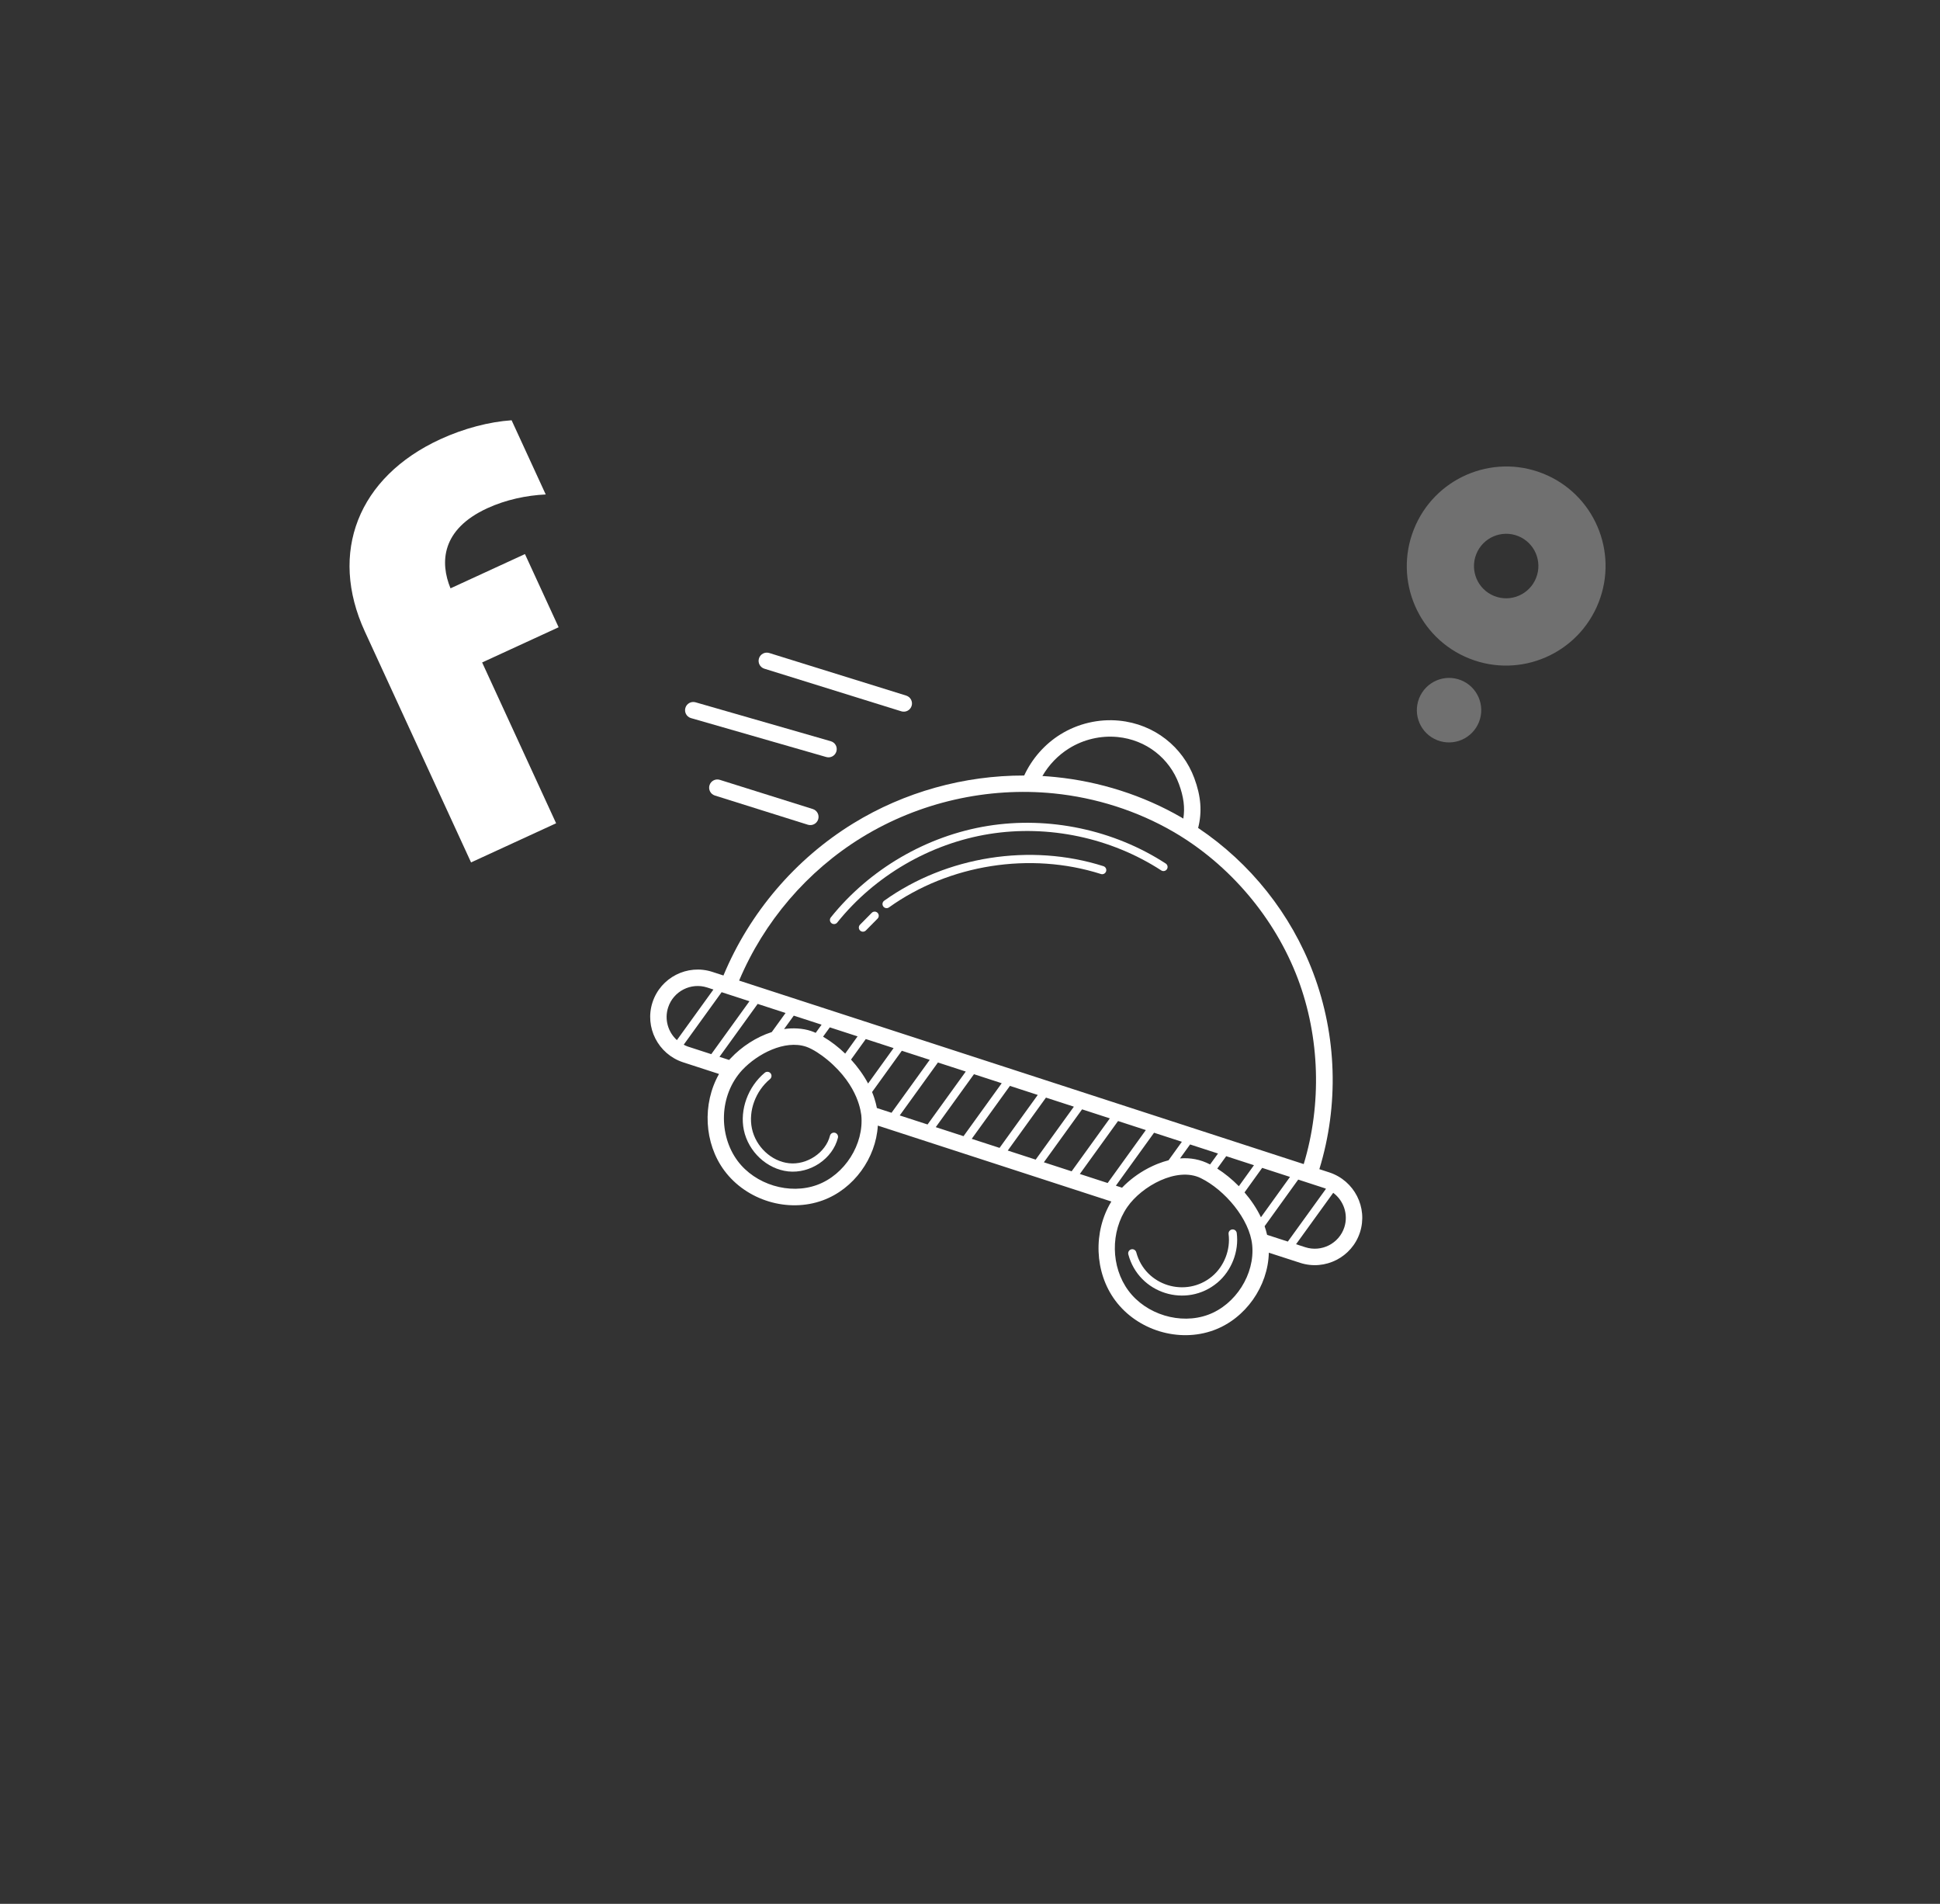
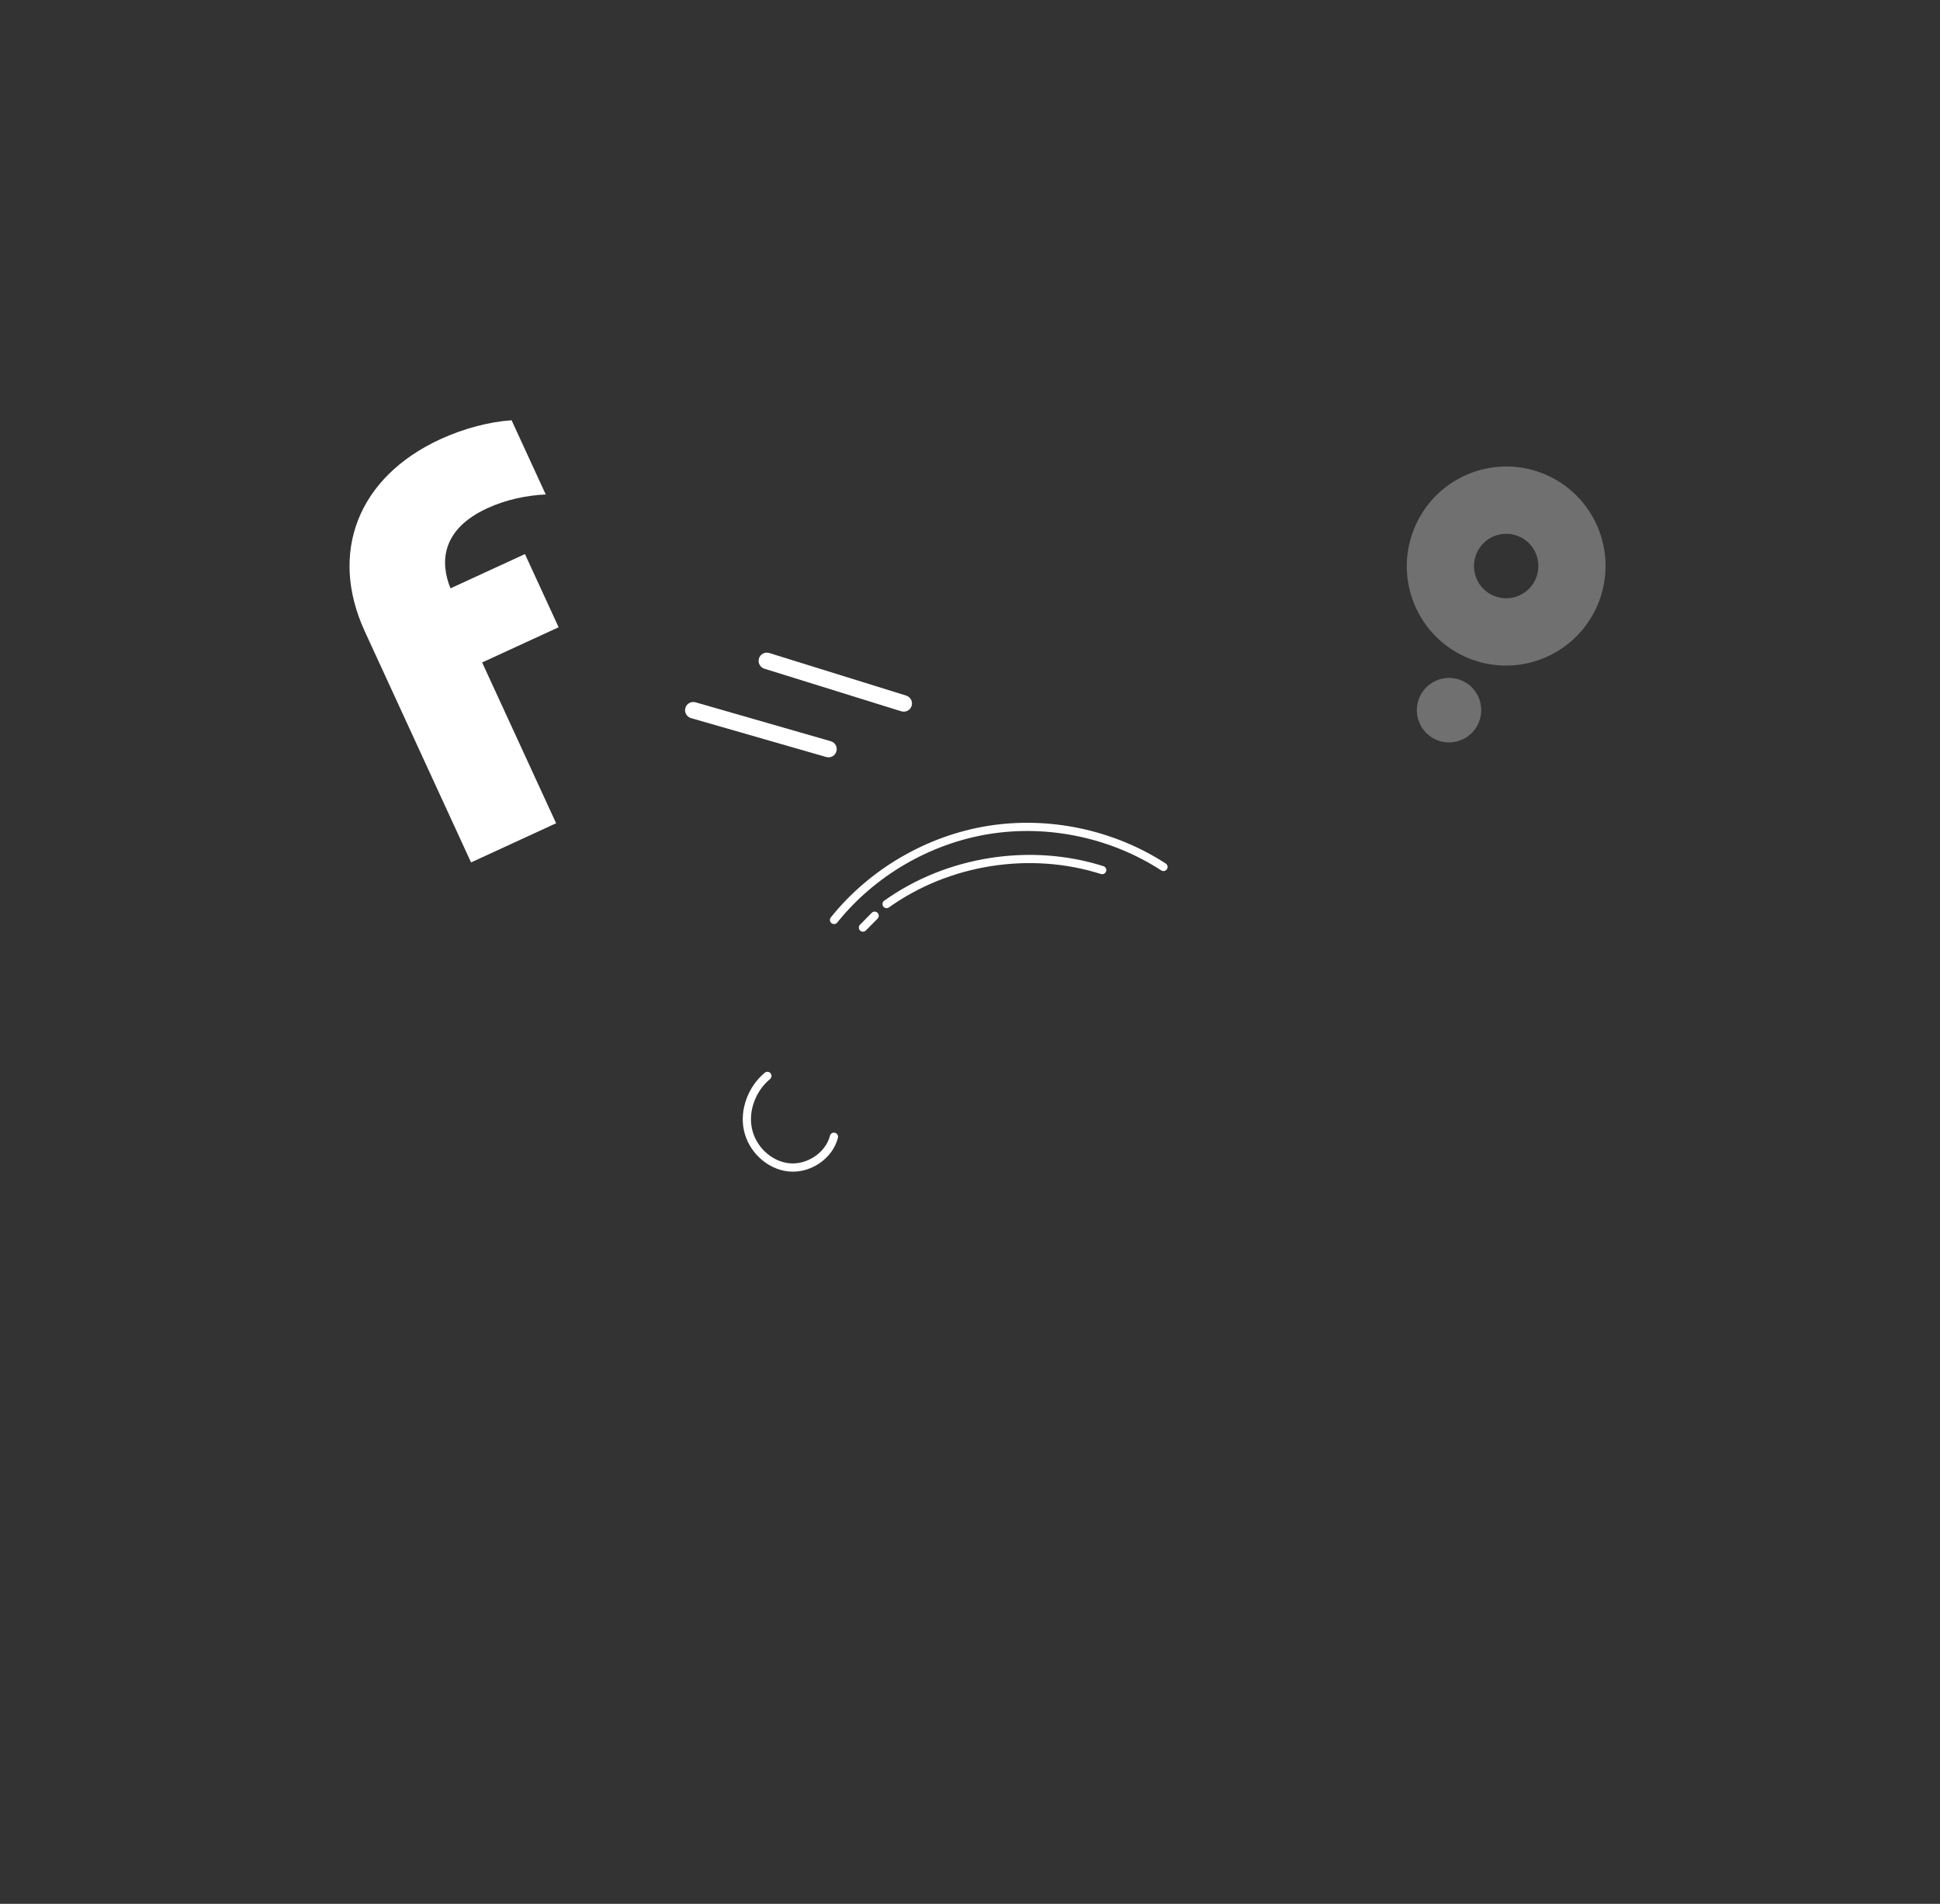
<svg xmlns="http://www.w3.org/2000/svg" width="636" height="624" viewBox="0 0 636 624" fill="none">
  <rect x="0" y="0" width="636" height="624" fill="#333333" stroke="none" />
  <g clip-path="url(#clip0_224_3)">
-     <path d="M435.836 384.273L432.531 383.199C438.966 362.207 438.293 339.49 430.532 318.907C423.221 299.517 409.933 282.859 392.789 271.364C394.138 266.094 393.736 260.966 391.527 255.021C387.743 244.837 378.498 237.337 366.917 236.198C360.223 235.541 353.377 237.142 347.64 240.706C342.476 243.913 338.323 248.653 335.762 254.178C316.095 254.135 296.519 259.56 279.718 269.876C260.735 281.536 245.717 299.174 237.171 319.722L233.517 318.534C225.345 315.89 216.549 320.384 213.905 328.552C211.281 336.66 215.717 345.441 223.893 348.156L235.722 351.996C230.186 361.755 230.799 374.705 237.475 383.679C244.742 393.453 258.295 397.597 269.727 393.422C279.917 389.701 287.154 379.591 287.782 368.921L364.342 393.799C358.322 403.638 358.773 417.036 365.624 426.249C372.891 436.024 386.445 440.167 397.876 435.993C408.358 432.166 415.713 421.577 415.967 410.576L426.238 413.903C434.404 416.547 443.2 412.08 445.844 403.913C448.473 395.789 444.037 386.997 435.836 384.273ZM434.706 389.628L422.198 406.929L415.405 404.728C415.396 404.686 415.376 404.645 415.366 404.603C415.156 403.692 414.897 402.791 414.585 401.898L425.6 386.613C436.749 390.236 433.751 389.259 434.706 389.628ZM386.857 379.673L390.156 375.098L399.301 378.069L396.71 381.655C393.524 379.985 390.217 379.41 386.857 379.673ZM379.12 381.614C378.745 381.769 378.373 381.929 378.004 382.1C377.588 382.289 377.177 382.491 376.767 382.699C376.599 382.785 376.431 382.868 376.266 382.956C373.124 384.621 370.22 386.799 367.848 389.273L365.823 388.615L378.341 371.258L387.462 374.222L383.09 380.287C381.931 380.574 380.789 380.957 379.665 381.398C379.483 381.468 379.301 381.539 379.12 381.614ZM354.008 384.775L366.533 367.421L375.646 370.383L363.128 387.739L354.008 384.775ZM342.218 380.945L354.742 363.591L363.843 366.548L351.319 383.902L342.218 380.945ZM330.379 377.097L342.904 359.744L352.053 362.716L339.529 380.07L330.379 377.097ZM318.565 373.258L331.089 355.905L340.214 358.87L327.689 376.223L318.565 373.258ZM306.776 369.427L319.3 352.074L328.4 355.031L315.876 372.384L306.776 369.427ZM294.963 365.589L307.487 348.236L316.61 351.201L304.087 368.553L294.963 365.589ZM287.466 363.153C287.386 362.841 287.1 360.85 285.897 357.92L295.65 344.39L304.797 347.362L292.274 364.715L287.466 363.153ZM269.83 339.774L272.04 336.719L281.144 339.676L277.083 345.319C274.866 343.199 272.486 341.332 269.83 339.774ZM257.044 337.283L260.227 332.88L269.349 335.844L267.413 338.52C266.912 338.296 266.406 338.088 265.89 337.917C263.141 336.993 259.821 336.853 257.044 337.283ZM239.45 346.96C239.311 347.109 239.162 347.252 239.027 347.402L235.87 346.378L248.388 329.033L257.536 332.006L253.017 338.259C247.911 339.903 243.074 343.08 239.495 346.913C239.48 346.928 239.465 346.944 239.45 346.96ZM284.589 355.122C283.127 352.366 281.095 349.569 278.996 347.278L283.835 340.551L292.955 343.515L284.589 355.122ZM413.379 398.96C411.99 396.04 410.126 393.29 407.997 390.815L413.785 382.776L422.906 385.739L413.379 398.96ZM406.138 388.783C403.924 386.527 401.519 384.576 399.109 383.039C399.092 383.028 399.075 383.014 399.058 383.003L401.992 378.943L411.093 381.9L406.138 388.783ZM350.483 245.284C355.221 242.341 360.87 241.018 366.389 241.56C375.807 242.486 383.377 248.563 386.476 256.898C388.047 261.128 388.516 264.701 387.931 268.298C387.699 268.161 387.474 268.013 387.24 267.878C374.826 260.701 360.564 256.139 345.99 254.68C344.572 254.538 343.154 254.426 341.733 254.343C343.863 250.666 346.875 247.524 350.483 245.284ZM282.54 274.468C301.38 262.898 323.788 257.873 345.451 260.04C359.275 261.428 372.795 265.752 384.542 272.544C403.029 283.232 417.953 300.824 425.492 320.809C432.71 339.956 433.366 361.927 427.404 381.533L242.31 321.392C250.451 302.054 264.638 285.462 282.54 274.468ZM219.032 330.211C220.759 324.871 226.512 321.932 231.855 323.661L233.885 324.321L221.91 340.902C219.029 338.291 217.761 334.135 219.032 330.211ZM225.494 343.009C225.017 342.851 224.582 342.625 224.145 342.405L236.574 325.194C236.977 325.325 246.248 328.337 245.698 328.159L233.18 345.504L225.494 343.009ZM267.876 388.36C258.82 391.671 247.607 388.276 241.798 380.463C235.589 372.114 235.611 359.059 243.351 350.676C248.376 345.35 257.289 340.74 264.273 343.059C266.533 343.829 269.308 345.755 271.144 347.266C281.829 356.089 282.221 365.143 282.358 365.472C282.36 365.488 282.363 365.504 282.365 365.521C283.292 375.023 276.928 385.057 267.876 388.36ZM396.025 430.93C386.97 434.242 375.759 430.847 369.948 423.033C364.137 415.218 363.981 403.676 369.581 395.59C374.287 388.793 385.847 382.312 393.652 386.131C401.48 389.956 409.692 399.565 410.514 408.091C411.442 417.593 405.078 427.627 396.025 430.93ZM427.897 408.775L424.891 407.801L437.075 390.947C440.478 393.485 442.095 397.991 440.717 402.253C438.986 407.6 433.217 410.497 427.897 408.775Z" fill="white" />
    <path d="M382.162 283.021C365.158 271.965 343.904 267.467 323.863 270.689C303.828 273.913 285.061 284.845 272.375 300.68C271.909 301.262 272.002 302.11 272.583 302.574C273.156 303.035 274.009 302.952 274.477 302.365C286.751 287.043 304.907 276.467 324.293 273.349C343.673 270.233 364.232 274.577 380.696 285.281C381.315 285.68 382.151 285.507 382.558 284.885C382.964 284.262 382.787 283.426 382.162 283.021Z" fill="white" />
    <path d="M361.757 283.898C361.752 283.896 361.747 283.895 361.742 283.893C337.828 276.276 310.291 280.611 289.873 295.208C289.269 295.641 289.128 296.483 289.562 297.088C289.998 297.696 290.839 297.831 291.44 297.401C311.179 283.288 337.804 279.096 360.923 286.46C361.633 286.686 362.39 286.294 362.617 285.585C362.842 284.882 362.456 284.13 361.757 283.898Z" fill="white" />
    <path d="M287.687 299.175C287.165 298.657 286.306 298.657 285.784 299.187L281.945 303.071C281.423 303.6 281.428 304.453 281.955 304.977C282.488 305.503 283.342 305.492 283.861 304.967L287.7 301.08C288.223 300.551 288.218 299.698 287.687 299.175Z" fill="white" />
    <path d="M297.086 227.986L252.188 214.023C250.768 213.582 249.257 214.374 248.816 215.796C248.379 217.201 249.148 218.692 250.539 219.154L250.59 219.17L295.487 233.134C296.907 233.575 298.418 232.782 298.86 231.361C299.296 229.956 298.527 228.465 297.136 228.003C297.121 227.998 297.104 227.992 297.086 227.986Z" fill="white" />
    <path d="M274.202 246.272C274.613 244.842 273.818 243.355 272.357 242.938L228.023 230.183C226.593 229.772 225.102 230.597 224.69 232.028C224.288 233.422 225.064 234.876 226.427 235.329C226.462 235.341 226.498 235.351 226.535 235.362L270.869 248.117C272.3 248.528 273.791 247.702 274.202 246.272Z" fill="white" />
-     <path d="M268.227 268.543C268.668 267.138 267.899 265.641 266.505 265.178C266.493 265.174 266.478 265.169 266.463 265.164L235.98 255.595C234.561 255.15 233.048 255.94 232.601 257.36C232.16 258.764 232.929 260.261 234.323 260.724L234.365 260.738L264.848 270.307C266.268 270.752 267.78 269.963 268.227 268.543Z" fill="white" />
    <path d="M273.726 371.267C273.004 371.086 272.27 371.524 272.089 372.244C270.705 377.765 264.564 381.892 258.684 381.256C252.88 380.632 247.745 375.822 246.497 369.832C245.305 364.104 247.693 357.607 252.44 353.669C253.011 353.193 253.091 352.344 252.615 351.771C252.146 351.206 251.293 351.118 250.717 351.593C245.225 356.154 242.468 363.703 243.858 370.38C245.332 377.448 251.412 383.175 258.393 383.934C265.663 384.721 272.98 379.771 274.705 372.902C274.884 372.179 274.415 371.445 273.726 371.267Z" fill="white" />
-     <path d="M403.935 402.955C403.196 403.051 402.677 403.728 402.773 404.465C403.445 409.578 401.327 415.021 397.371 418.332C388.845 425.464 375.438 421.493 372.505 410.434C372.313 409.711 371.567 409.285 370.86 409.477C370.14 409.667 369.711 410.405 369.902 411.124C373.31 423.999 388.958 428.883 399.102 420.399C403.746 416.511 406.236 410.119 405.446 404.115C405.35 403.377 404.673 402.86 403.935 402.955Z" fill="white" />
  </g>
  <path d="M119.595 206.953C107.711 181.125 117.385 156.368 144.332 143.969C152.089 140.4 160.413 138.242 167.721 137.746L178.909 162.062C172.562 162.354 165.775 163.805 159.757 166.574C144.645 173.527 144.217 184.395 147.693 192.829L172.099 181.6L183.136 205.586L158.061 217.124L182.313 269.83L154.429 282.66L119.595 206.953Z" fill="white" />
  <path fill-rule="evenodd" clip-rule="evenodd" d="M489.881 195.352C495.305 197.502 501.436 194.845 503.59 189.412C505.745 183.977 503.1 177.842 497.677 175.692C492.255 173.542 486.124 176.198 483.969 181.632C481.815 187.065 484.459 193.202 489.881 195.352ZM505.808 155.185C522.513 161.809 530.702 180.76 524.054 197.526C517.406 214.291 498.454 222.482 481.75 215.858C465.019 209.225 456.857 190.282 463.504 173.517C470.152 156.751 489.104 148.562 505.808 155.185ZM478.946 222.93C484.364 225.079 487.012 231.221 484.86 236.65C482.707 242.08 476.569 244.739 471.151 242.59C465.734 240.442 463.086 234.3 465.239 228.871C467.391 223.441 473.529 220.782 478.946 222.93Z" fill="white" fill-opacity="0.3" />
  <defs>
    <clipPath id="clip0_224_3">
      <rect width="265.316" height="265.316" fill="white" transform="translate(249.639 154.937) rotate(18.376)" />
    </clipPath>
  </defs>
</svg>